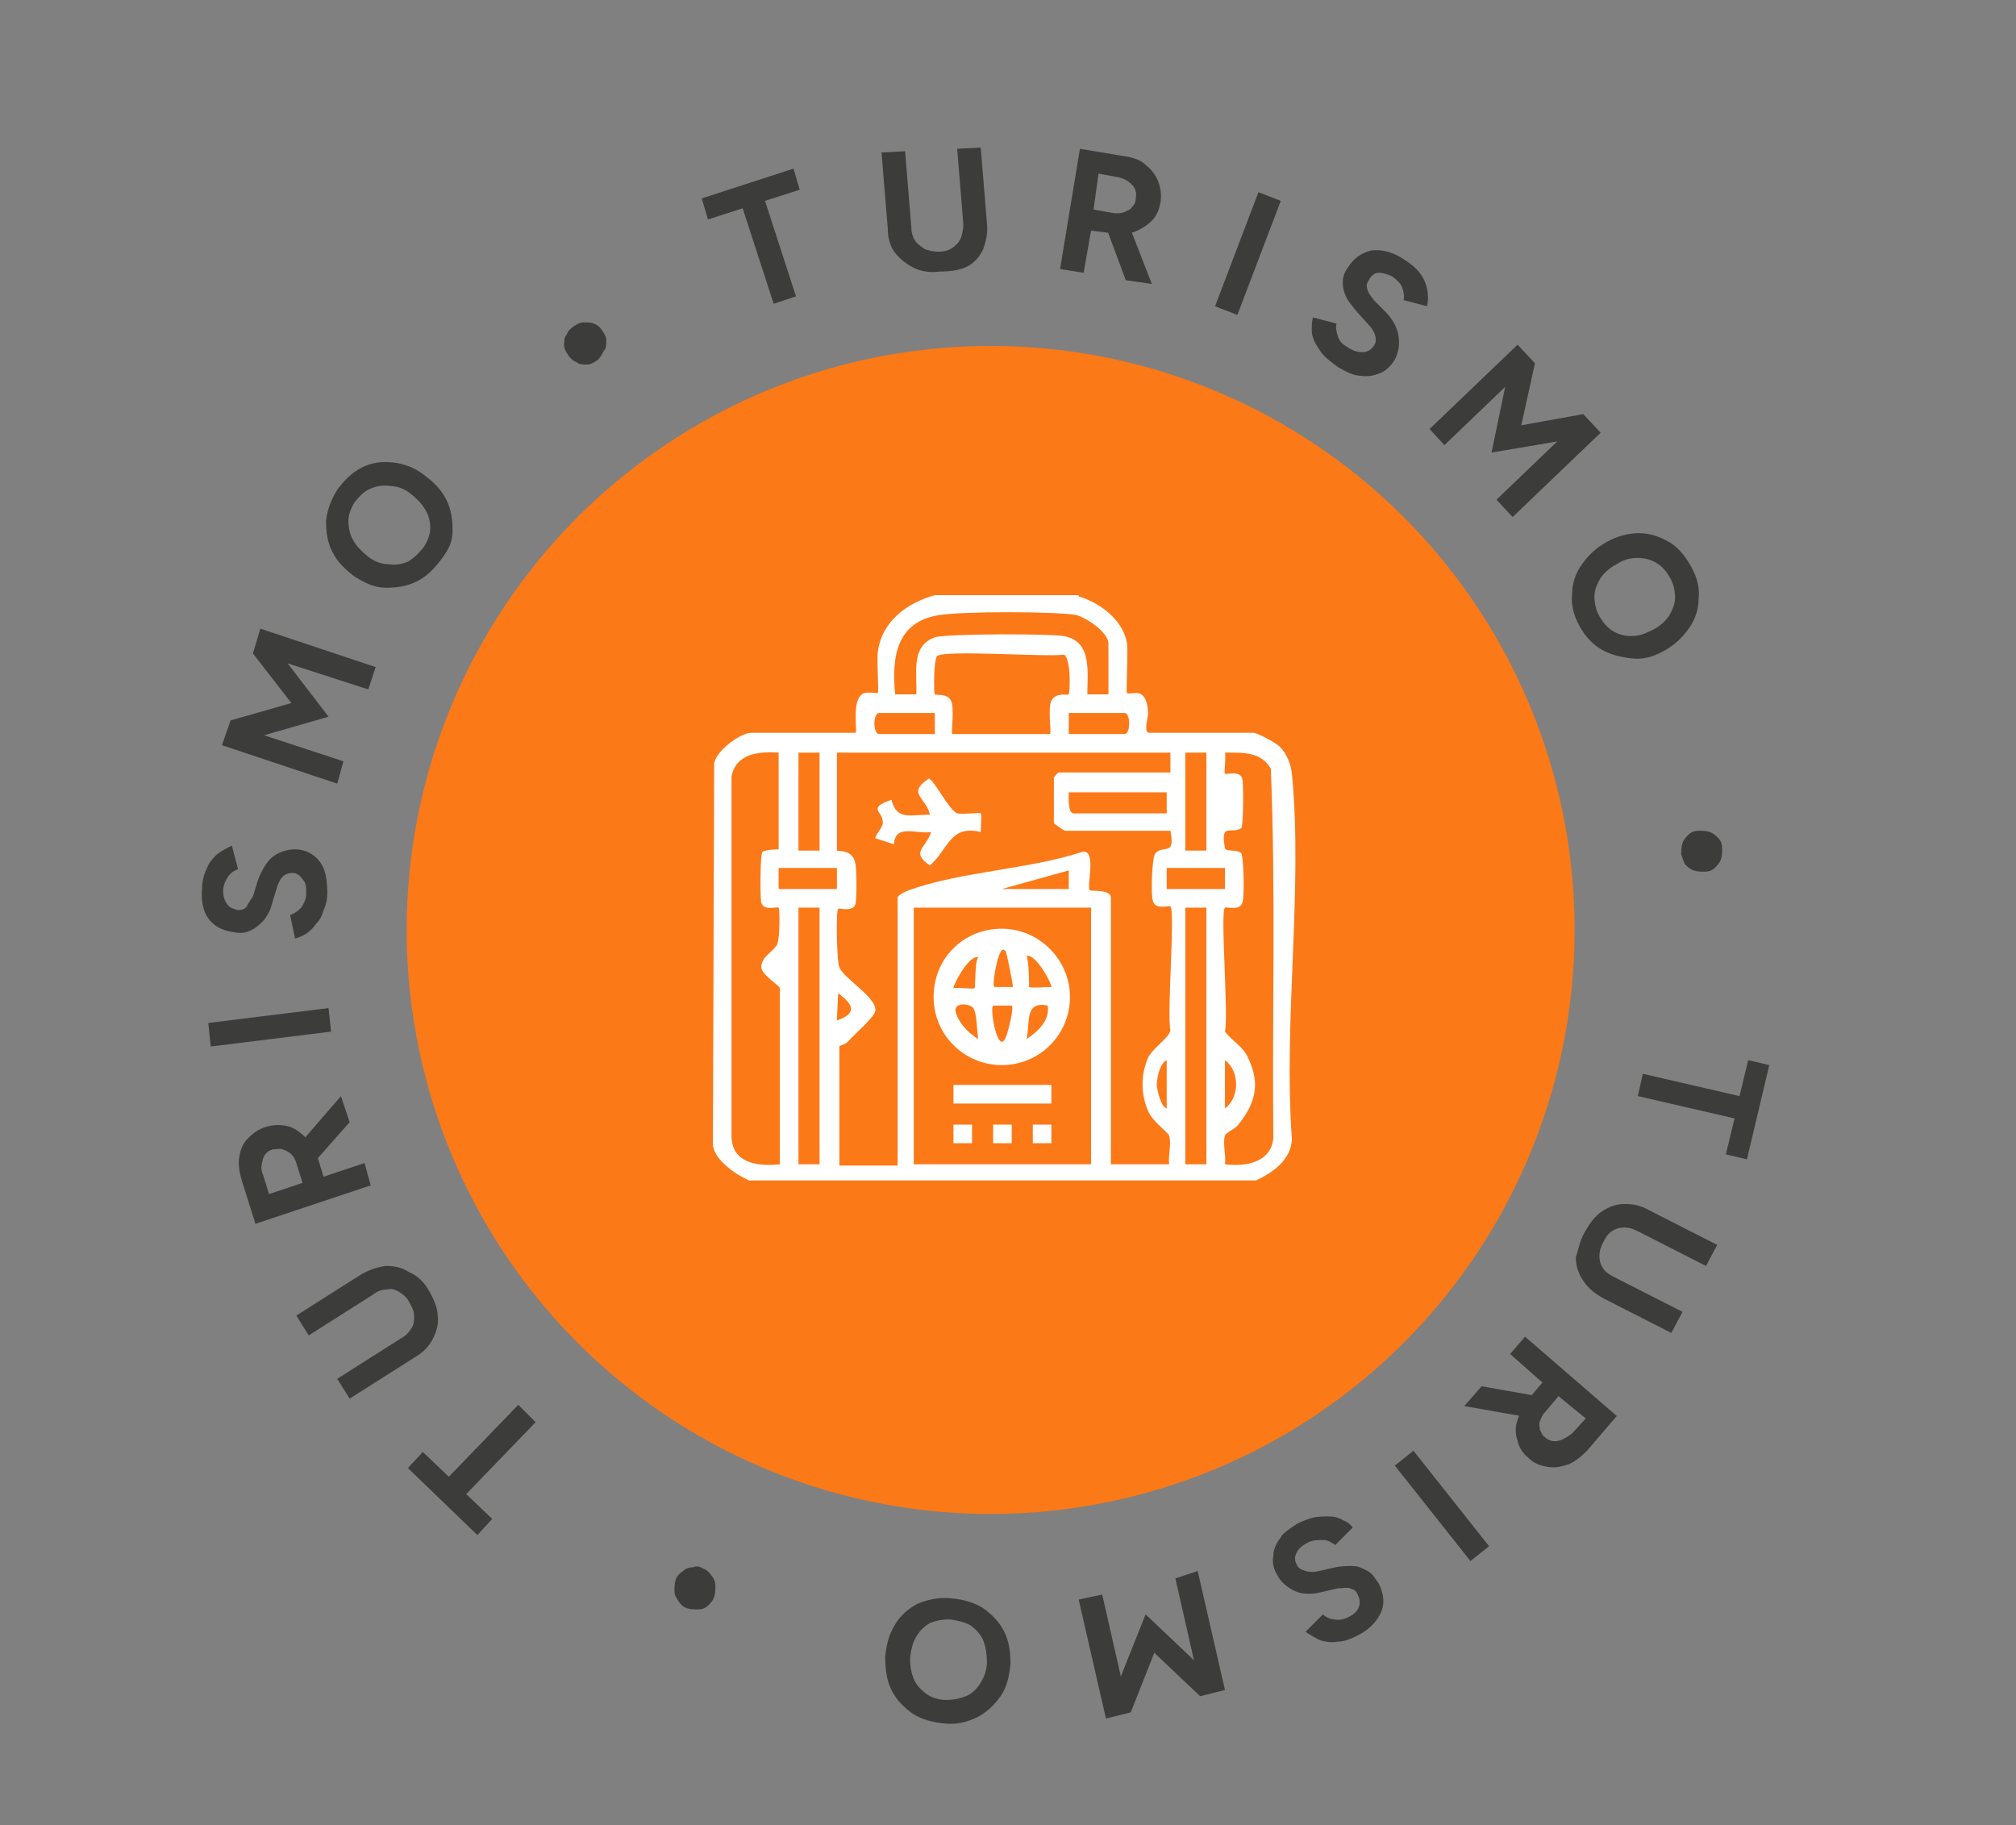
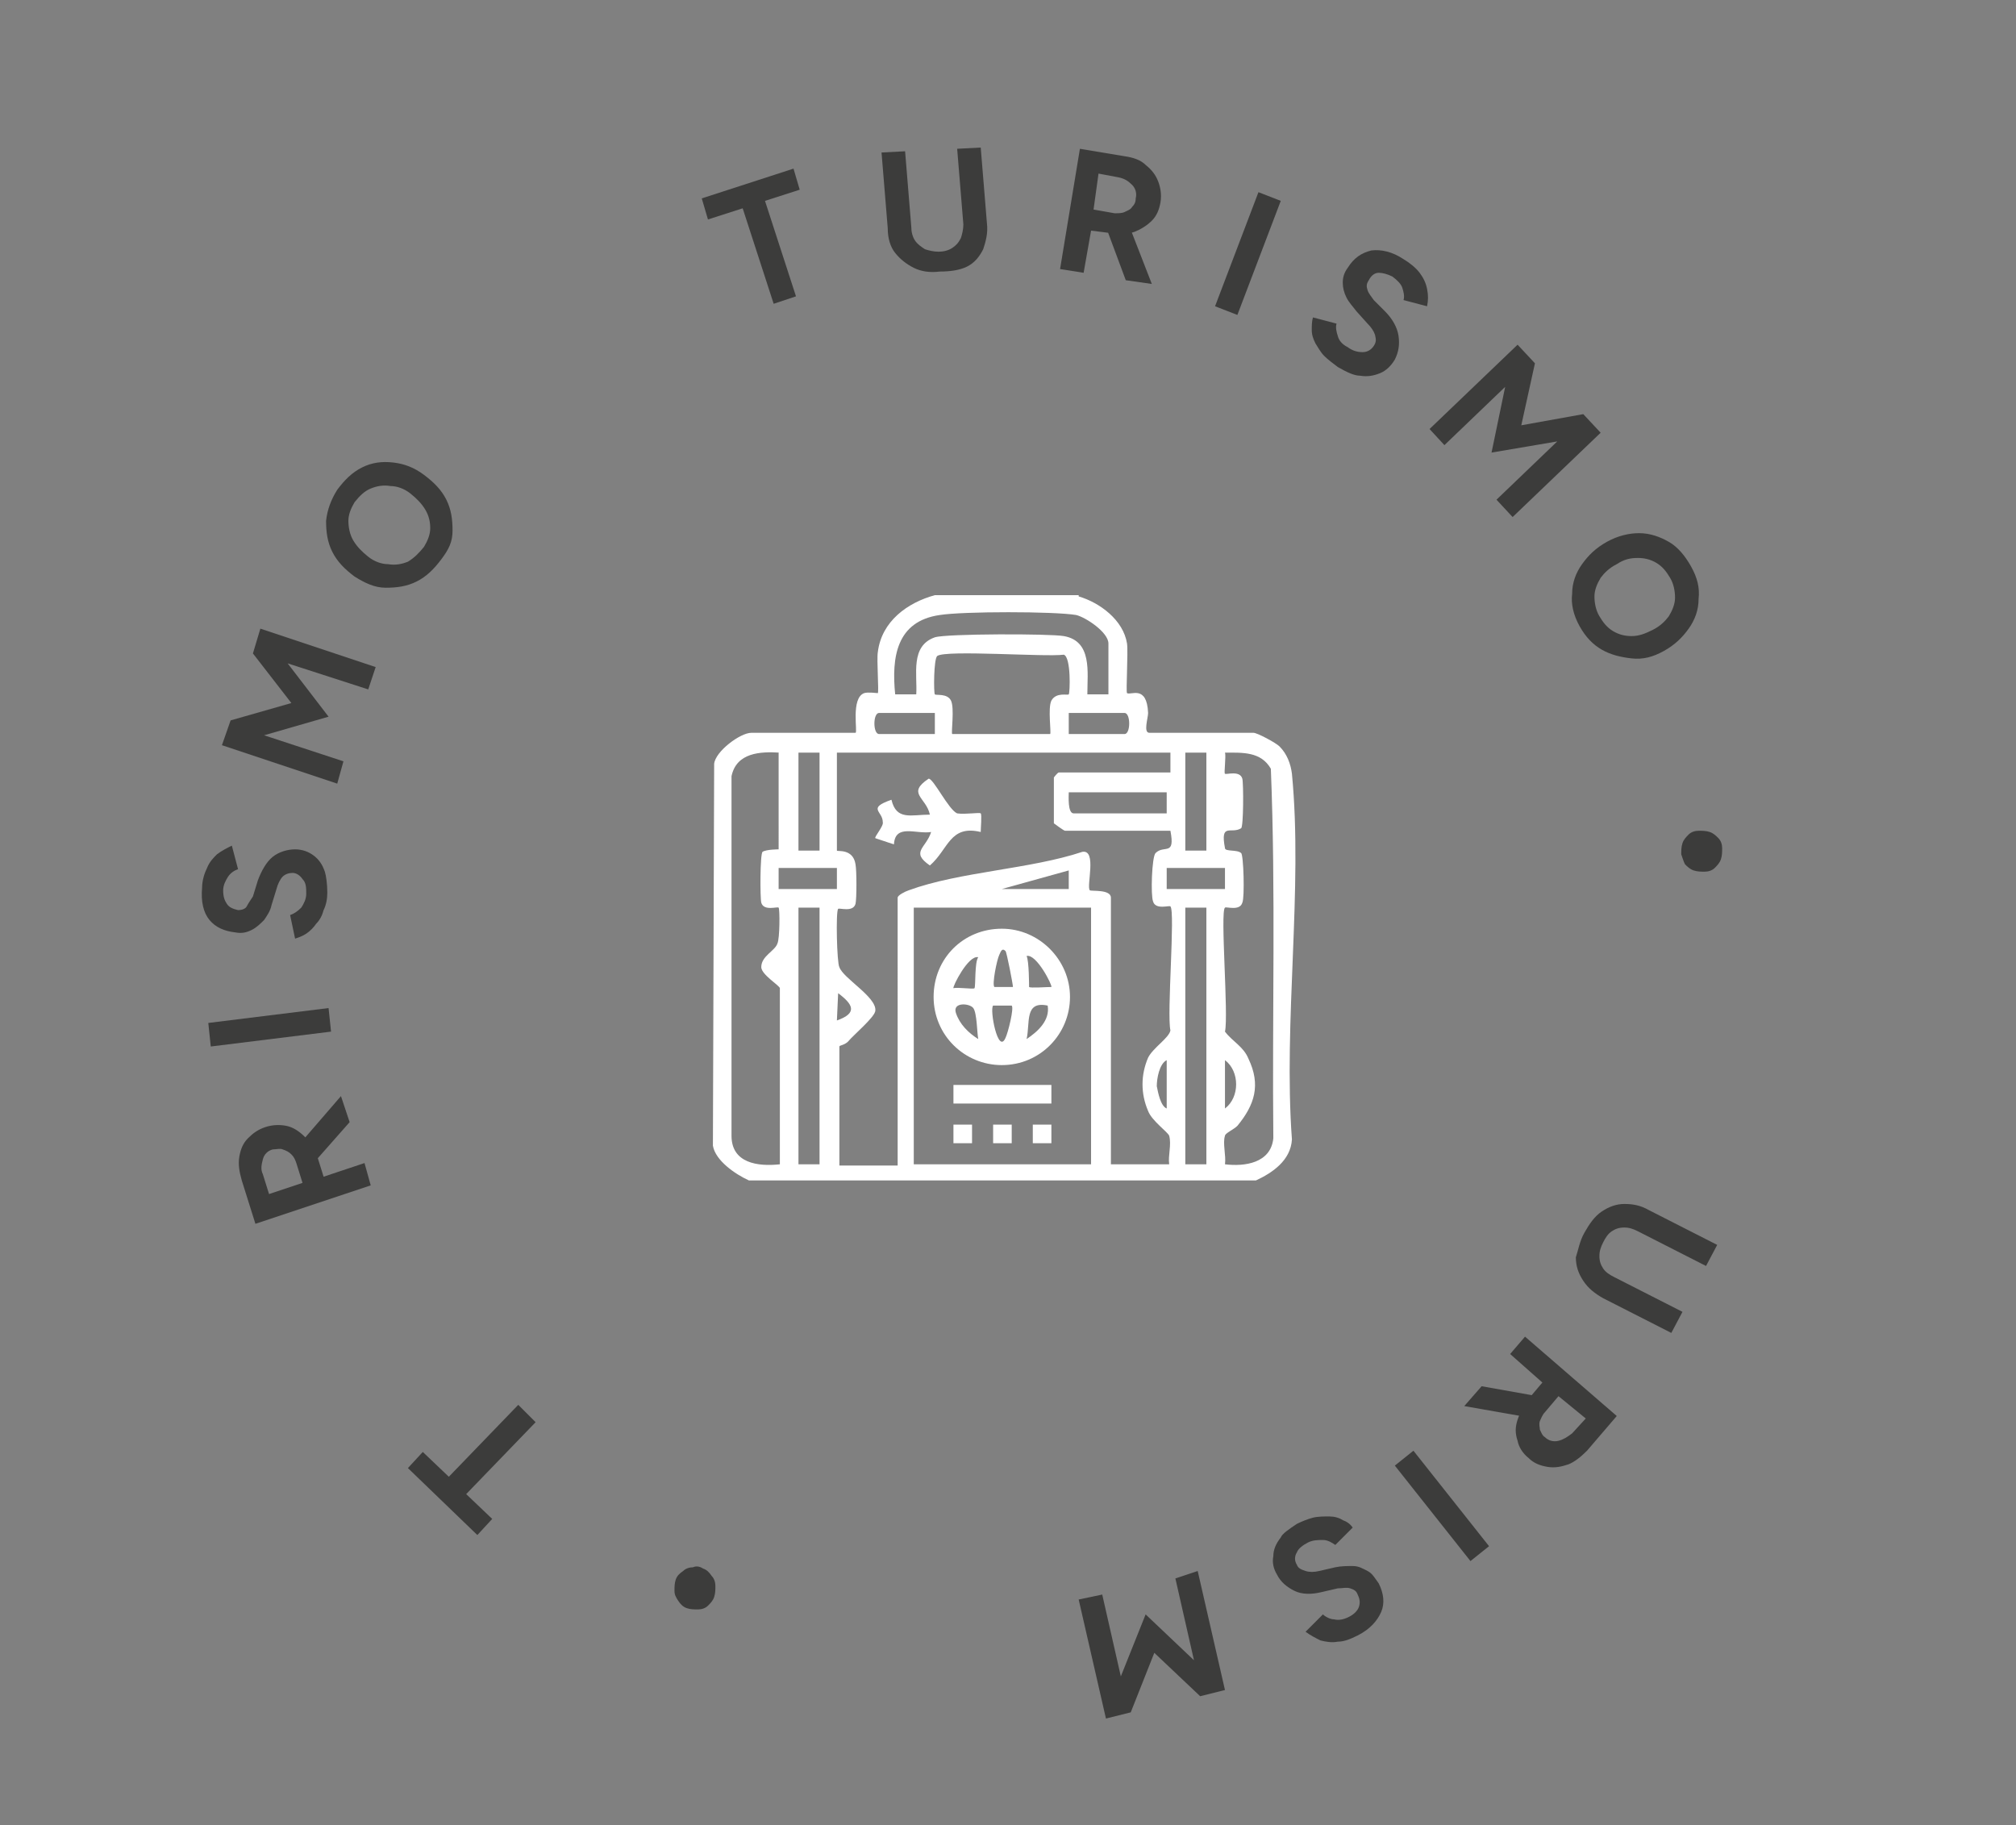
<svg xmlns="http://www.w3.org/2000/svg" version="1.1" id="Capa_1" x="0px" y="0px" viewBox="0 0 162.6 147.2" style="enable-background:new 0 0 162.6 147.2;" xml:space="preserve">
  <rect x="0" y="0" width="162.6" height="147.2" fill="#808080" stroke="none" />
  <style type="text/css">
	.st0{fill:none;stroke:#FF0000;stroke-miterlimit:10;}
	.st1{fill:#10AF5B;}
	.st2{fill:#00EF6C;}
	.st3{fill:#3FC97D;}
	.st4{fill:#7CE5A6;}
	.st5{fill:#2A41C5;}
	.st6{fill:#30B4EB;}
	.st7{fill:#2F64EA;}
	.st8{fill:#88D3EA;}
	.st9{fill:#D60909;}
	.st10{fill:#FF193C;}
	.st11{fill:#FF6161;}
	.st12{fill:#FF8383;}
	.st13{fill:#FC7917;}
	.st14{fill:#FFDB00;}
	.st15{fill:#FC9D35;}
	.st16{fill:#FFB92C;}
	.st17{fill:#CE06AA;}
	.st18{fill:#FF43C5;}
	.st19{fill:#F255E7;}
	.st20{fill:#FF99E9;}
	.st21{fill:#8606CC;}
	.st22{fill:#B82ED6;}
	.st23{fill:#A84DEF;}
	.st24{fill:#D07CF7;}
	.st25{clip-path:url(#SVGID_2_);}
	.st26{fill:#2A41C4;}
	.st27{fill:#A9D0FF;}
	.st28{fill:#4874FF;}
	.st29{fill:#425DAC;}
	.st30{clip-path:url(#SVGID_2_);fill:url(#SVGID_3_);}
	.st31{clip-path:url(#SVGID_5_);}
	.st32{fill:#30B5EC;}
	.st33{clip-path:url(#SVGID_2_);fill:#3FC97D;}
	.st34{clip-path:url(#SVGID_2_);fill:#FF6161;}
	.st35{clip-path:url(#SVGID_2_);fill:#FC9D35;}
	.st36{clip-path:url(#SVGID_7_);fill:#FFB92C;}
	.st37{fill:#FFFFFF;}
	.st38{fill:none;stroke:#FFFFFF;stroke-width:30;stroke-linecap:round;stroke-linejoin:round;stroke-miterlimit:10;}
	.st39{clip-path:url(#SVGID_9_);}
	.st40{fill:#CACCCC;}
	.st41{fill-rule:evenodd;clip-rule:evenodd;fill:#FF8383;}
	.st42{fill:#3C3C3B;}
	.st43{fill:#FF8383;stroke:#FF8383;stroke-miterlimit:10;}
	.st44{fill:#30B4EB;stroke:#30B4EB;stroke-miterlimit:10;}
	.st45{fill:#00EF6C;stroke:#00EF6C;stroke-miterlimit:10;}
	.st46{fill:#FF99E9;stroke:#FF99E9;stroke-miterlimit:10;}
	.st47{fill:#D07CF7;stroke:#D07CF7;stroke-miterlimit:10;}
	.st48{fill:#FC9D35;stroke:#FC9D35;stroke-miterlimit:10;}
	.st49{fill:#D6F0FB;stroke:#D6F0FB;stroke-miterlimit:10;}
	.st50{clip-path:url(#SVGID_13_);}
	.st51{clip-path:url(#SVGID_15_);}
	.st52{clip-path:url(#SVGID_17_);}
	.st53{clip-path:url(#SVGID_19_);fill:#1D1E18;}
	.st54{fill:#EC6C67;}
	.st55{fill-rule:evenodd;clip-rule:evenodd;fill:#FFFFFF;}
	.st56{fill:#2A41C3;}
	.st57{fill:#F3FCFF;}
	.st58{fill:#FAFEFD;}
	.st59{fill:#E5E5E5;}
	.st60{fill:#2842C1;}
</style>
  <g>
    <g>
-       <circle class="st13" cx="79.9" cy="75" r="47.1" />
      <g id="mHMzMP_00000070082041745133247870000002246646288224510612_">
        <g>
          <path class="st37" d="M87,48.1c1.7,0.5,3.6,1.9,3.9,3.8c0.1,0.7-0.1,3.9,0,4c0.3,0.2,1.6-0.7,1.7,1.6c0,0.4-0.4,1.6,0.1,1.6h8.4      c0.3,0,1.8,0.8,2.1,1.1c0.6,0.6,0.9,1.4,1,2.2c0.9,9.3-0.7,20,0,29.5c-0.1,1.7-1.6,2.7-2.9,3.3H60.4c-1.1-0.5-2.7-1.6-2.9-2.8      l0.1-30.8c0.1-1,2.1-2.5,3-2.5H69c0.2,0-0.4-2.8,0.7-3.2c0.3-0.1,1,0,1.1,0c0.1-0.1-0.1-2.7,0-3.3c0.3-2.5,2.4-4,4.6-4.6H87z       M89.4,56v-4.1c0-0.9-1.8-2.1-2.6-2.3c-1.8-0.3-9.1-0.3-11,0c-3.5,0.5-3.9,3.4-3.6,6.4l1.7,0c0.1-1.6-0.5-3.9,1.5-4.6      c0.9-0.3,9.3-0.3,10.4-0.1c2.3,0.4,1.9,2.9,1.9,4.7L89.4,56z M86.2,56c0.1-0.1,0.2-3-0.4-3.2c-1.5,0.2-9.5-0.4-10.2,0.1      c-0.3,0.2-0.3,3-0.2,3.1c0.1,0.1,1-0.1,1.3,0.5c0.3,0.6,0,2.6,0.1,2.7h7.9c0.1-0.1-0.2-2.1,0.1-2.7C85.2,55.8,86.1,56.1,86.2,56      z M75.4,57.5h-4.5c-0.5,0-0.5,1.7,0,1.7h4.5V57.5z M86.2,59.2h4.5c0.5,0,0.5-1.7,0-1.7h-4.5V59.2z M62.9,60.7      c-1.6-0.1-3.5,0-3.9,1.9l0,29c0,2.2,2.1,2.5,3.9,2.3V79.7c0-0.2-1.5-1.1-1.5-1.7c0-0.9,1.1-1.3,1.3-1.9c0.2-0.4,0.2-2.8,0.1-2.9      c-0.1-0.1-1.2,0.3-1.4-0.4c-0.1-0.4-0.1-3.9,0.1-4.1c0.3-0.2,1.3-0.2,1.3-0.2V60.7z M66.1,60.7h-1.7v7.9h1.7V60.7z M94.1,60.7      H67.5v7.9c0,0.1,1.3-0.2,1.5,1.1c0.1,0.5,0.1,2.8,0,3.2c-0.2,0.7-1.3,0.3-1.4,0.4c-0.2,0.2-0.1,4.4,0.1,4.7      c0.3,0.9,3,2.4,2.9,3.5c0,0.5-1.8,2-2.2,2.5c-0.3,0.3-0.7,0.3-0.7,0.4v9.6h4.7V72.4c0-0.2,0.6-0.5,0.9-0.6      c4.1-1.5,9.8-1.7,14-3.1c1.2-0.2,0.3,2.8,0.6,3.1c0.1,0.1,1.7-0.1,1.7,0.6v21.5h4.7c-0.1-0.7,0.2-1.6,0-2.3      c-0.1-0.3-1.4-1.2-1.7-2c-0.6-1.4-0.6-2.9,0-4.3c0.4-0.8,1.7-1.6,1.8-2.2c-0.3-1.3,0.4-9.6,0-10c-0.1-0.1-1.2,0.3-1.4-0.4      c-0.2-0.5-0.1-3.6,0.2-3.9c0.7-0.7,1.6,0.3,1.2-1.8h-8.5c-0.1,0-0.9-0.6-0.9-0.6v-3.7c0,0,0.3-0.4,0.4-0.4h9V60.7z M95.6,60.7      v7.9h1.7v-7.9H95.6z M98.8,93.9c1.6,0.2,3.7-0.1,3.9-2.1c-0.1-9.9,0.2-19.9-0.2-29.8c-0.8-1.4-2.3-1.3-3.7-1.3      c0.1,0.3-0.1,1.7,0,1.7c0.1,0.1,1.2-0.3,1.4,0.4c0.1,0.4,0.1,3.9-0.1,4c-0.8,0.5-1.7-0.5-1.3,1.6c0,0.3,1,0.1,1.3,0.4      c0.2,0.1,0.3,3.6,0.1,4c-0.2,0.7-1.3,0.3-1.4,0.4c-0.4,0.3,0.3,8.7,0,10c0.6,0.8,1.5,1.2,1.9,2.2c1,2.1,0.5,3.7-0.9,5.4      c-0.3,0.3-1,0.6-1,0.8C98.6,92.2,98.9,93.2,98.8,93.9z M94.1,63.9h-7.9c0,0.3-0.1,1.7,0.4,1.7h7.5V63.9z M67.5,70h-4.7v1.7h4.7      V70z M98.8,70h-4.7v1.7h4.7V70z M86.2,71.7l0-1.5l-5.4,1.5H86.2z M66.1,73.2h-1.7v20.7h1.7V73.2z M88,73.2H73.7v20.7H88V73.2z       M97.3,73.2h-1.7v20.7h1.7V73.2z M67.5,82.3c1.7-0.6,1.3-1.3,0.1-2.2L67.5,82.3z M94.1,89.4v-3.9c-0.6,0.3-0.8,1.5-0.8,2.1      C93.4,88.1,93.6,89.2,94.1,89.4z M98.8,89.4c1.2-0.9,1.2-3,0-3.9V89.4z" />
          <path class="st37" d="M79.1,65.6c0.1,0.1,0,1.2,0,1.5c-2.5-0.6-2.6,1.4-4.1,2.7c-1.6-1.1-0.3-1.4,0.1-2.7c-1.2,0.2-2.9-0.7-3,1      l-1.5-0.5c-0.1-0.1,0.7-1,0.6-1.3c0-0.9-1.3-1.1,0.7-1.8c0.4,1.7,1.6,1.2,3.1,1.2c-0.3-1.4-1.9-1.7-0.1-2.9      c0.4,0,1.6,2.5,2.3,2.8C77.9,65.7,79,65.5,79.1,65.6z" />
          <g>
            <path class="st37" d="M86.3,80.4c0,3-2.4,5.5-5.5,5.5c-3,0-5.5-2.4-5.5-5.5s2.4-5.5,5.5-5.5C83.8,74.9,86.3,77.4,86.3,80.4z        M81.1,76.7c-0.3-0.3-0.4,0.1-0.5,0.3c-0.2,0.4-0.6,2.4-0.4,2.6h1.5C81.7,79.4,81.2,76.8,81.1,76.7z M78.9,77.2       c-0.8-0.2-2.1,2.4-2,2.5c0.3-0.1,1.6,0.1,1.7,0C78.7,79.5,78.6,77.6,78.9,77.2z M84.8,79.6c0.1-0.1-1.2-2.7-2-2.5       c0.2,0.4,0.2,2.4,0.2,2.5C83.1,79.7,84.4,79.6,84.8,79.6z M78.9,83.8c-0.1-0.5-0.1-2.1-0.4-2.5c-0.3-0.4-1.7-0.5-1.4,0.4       C77.4,82.6,78.1,83.3,78.9,83.8z M81.6,81.1l-1.5,0c-0.3,0.3,0.4,4,1,2.6C81.3,83.3,81.8,81.3,81.6,81.1z M84.5,81.1       c-1.9-0.4-1.4,1.4-1.7,2.7C83.7,83.2,84.7,82.3,84.5,81.1z" />
            <rect x="76.9" y="87.5" class="st37" width="7.9" height="1.5" />
            <rect x="76.9" y="90.7" class="st37" width="1.5" height="1.5" />
            <rect x="80.1" y="90.7" class="st37" width="1.5" height="1.5" />
            <rect x="83.3" y="90.7" class="st37" width="1.5" height="1.5" />
          </g>
        </g>
      </g>
      <g>
        <path class="st42" d="M62.4,24.5l-2.5-7.7l-2.8,0.9L56.6,16l7.4-2.4l0.5,1.7l-2.8,0.9l2.5,7.7L62.4,24.5z" />
        <path class="st42" d="M75.8,21.9c-0.8,0.1-1.5,0-2.1-0.3s-1.1-0.7-1.5-1.2c-0.4-0.5-0.6-1.2-0.6-2l-0.5-6.1l1.9-0.1l0.5,6.1     c0,0.4,0.1,0.8,0.3,1.1s0.5,0.5,0.8,0.7c0.3,0.1,0.7,0.2,1.1,0.2c0.4,0,0.8-0.1,1.1-0.3c0.3-0.2,0.5-0.4,0.7-0.8     c0.1-0.3,0.2-0.7,0.2-1.1l-0.5-6.1l1.9-0.1l0.5,6.1c0.1,0.8-0.1,1.5-0.3,2.1c-0.3,0.6-0.7,1.1-1.3,1.4S76.6,21.9,75.8,21.9z" />
        <path class="st42" d="M85.5,21.7l1.6-9.7l3.6,0.6c0.7,0.1,1.3,0.3,1.7,0.7c0.5,0.4,0.8,0.8,1,1.3s0.3,1.1,0.2,1.7     c-0.1,0.6-0.3,1.1-0.7,1.5c-0.4,0.4-0.9,0.7-1.4,0.9c-0.6,0.2-1.2,0.2-1.9,0.1L88,18.6l-0.6,3.4L85.5,21.7z M88.2,16.9l1.7,0.3     c0.3,0,0.6,0,0.8-0.1c0.2-0.1,0.5-0.2,0.6-0.4c0.2-0.2,0.3-0.4,0.3-0.7c0.1-0.4,0-0.8-0.3-1.1c-0.3-0.3-0.6-0.5-1.1-0.6l-1.6-0.3     L88.2,16.9z M90.8,22.6l-1.6-4.3l1.6-0.8l2.1,5.4L90.8,22.6z" />
        <path class="st42" d="M98,24.7l3.5-9.2l1.8,0.7l-3.5,9.2L98,24.7z" />
        <path class="st42" d="M107.9,29.6c-0.4-0.3-0.8-0.6-1.1-0.9c-0.3-0.3-0.5-0.7-0.7-1c-0.2-0.4-0.3-0.7-0.3-1.1c0-0.3,0-0.7,0.1-1     l1.9,0.5c-0.1,0.3,0,0.7,0.1,1c0.1,0.4,0.4,0.7,0.8,0.9c0.4,0.3,0.8,0.4,1.2,0.4c0.4,0,0.7-0.2,0.9-0.5c0.2-0.3,0.2-0.5,0.1-0.9     c-0.1-0.3-0.3-0.6-0.6-0.9l-0.9-1c-0.3-0.4-0.6-0.7-0.8-1.1c-0.2-0.4-0.3-0.8-0.3-1.2c0-0.4,0.1-0.8,0.4-1.2     c0.5-0.8,1.1-1.2,1.9-1.4c0.8-0.1,1.7,0.1,2.6,0.7c0.5,0.3,1,0.7,1.3,1.1c0.3,0.4,0.5,0.8,0.6,1.3s0.1,0.9,0,1.4l-1.9-0.5     c0.1-0.3,0-0.7-0.1-1c-0.1-0.3-0.4-0.6-0.8-0.9c-0.4-0.2-0.8-0.3-1.1-0.3s-0.6,0.2-0.8,0.6c-0.2,0.3-0.2,0.5-0.1,0.8     s0.3,0.5,0.5,0.8l0.9,0.9c0.6,0.6,1,1.3,1.1,2c0.1,0.7,0,1.3-0.3,1.9c-0.3,0.5-0.7,0.9-1.2,1.1c-0.5,0.2-1,0.3-1.6,0.2     C109.2,30.3,108.6,30,107.9,29.6z" />
        <path class="st42" d="M115.3,34.6l7.1-6.8l1.4,1.5l-1.1,5l5-0.9l1.4,1.5l-7.1,6.8l-1.3-1.4l4.9-4.7l-5.3,0.9l1.1-5.3l-4.9,4.7     L115.3,34.6z" />
        <path class="st42" d="M127.4,50.5c-0.5-0.9-0.7-1.8-0.6-2.6c0-0.9,0.3-1.7,0.8-2.4c0.5-0.7,1.1-1.3,2-1.8     c0.9-0.5,1.8-0.7,2.6-0.7c0.9,0,1.7,0.3,2.4,0.7s1.3,1.1,1.8,2c0.5,0.9,0.7,1.7,0.6,2.6c0,0.9-0.3,1.7-0.8,2.4     c-0.5,0.7-1.1,1.3-2,1.8c-0.9,0.5-1.7,0.7-2.6,0.6s-1.7-0.3-2.4-0.7S127.9,51.4,127.4,50.5z M129,49.7c0.3,0.5,0.6,0.9,1.1,1.2     c0.5,0.3,1,0.4,1.5,0.4c0.6,0,1.1-0.2,1.7-0.5c0.6-0.3,1-0.7,1.3-1.1c0.3-0.5,0.5-1,0.5-1.5c0-0.5-0.1-1.1-0.4-1.6     c-0.3-0.5-0.6-0.9-1.1-1.2c-0.5-0.3-1-0.4-1.5-0.4c-0.6,0-1.1,0.1-1.7,0.5c-0.6,0.3-1,0.7-1.3,1.1c-0.3,0.5-0.5,1-0.5,1.5     C128.6,48.6,128.7,49.2,129,49.7z" />
        <path class="st42" d="M135.6,68.9c0-0.3,0-0.6,0.1-0.9s0.3-0.5,0.5-0.7s0.5-0.3,0.8-0.3c0.3,0,0.6,0,0.9,0.1s0.5,0.3,0.7,0.5     c0.2,0.2,0.3,0.5,0.3,0.8c0,0.3,0,0.6-0.1,0.9c-0.1,0.3-0.3,0.5-0.5,0.7c-0.2,0.2-0.5,0.3-0.8,0.3c-0.3,0-0.6,0-0.9-0.1     c-0.3-0.1-0.5-0.3-0.7-0.5C135.8,69.5,135.7,69.2,135.6,68.9z" />
-         <path class="st42" d="M132.5,86.6l7.8,1.8l0.7-2.9l1.7,0.4l-1.8,7.6l-1.7-0.4l0.7-2.9l-7.8-1.8L132.5,86.6z" />
        <path class="st42" d="M127.8,99.4c0.4-0.7,0.8-1.3,1.4-1.7c0.6-0.4,1.2-0.6,1.8-0.6c0.7,0,1.3,0.1,2,0.5l5.5,2.8l-0.9,1.7     l-5.5-2.8c-0.4-0.2-0.7-0.3-1.1-0.3c-0.4,0-0.7,0.1-1,0.3c-0.3,0.2-0.5,0.5-0.7,0.9c-0.2,0.4-0.3,0.7-0.3,1.1     c0,0.4,0.1,0.7,0.3,1s0.5,0.5,0.9,0.7l5.5,2.8l-0.9,1.7l-5.5-2.8c-0.7-0.4-1.2-0.8-1.6-1.4c-0.4-0.6-0.6-1.2-0.6-1.9     C127.3,100.8,127.4,100.1,127.8,99.4z" />
        <path class="st42" d="M119.5,111.8l4.5,0.8l-0.2,1.8l-5.7-1L119.5,111.8z M123,107.8l7.4,6.4l-2.4,2.8c-0.5,0.5-1,0.9-1.5,1.1     c-0.6,0.2-1.1,0.3-1.7,0.2c-0.6-0.1-1.1-0.3-1.5-0.7c-0.5-0.4-0.8-0.9-0.9-1.4c-0.2-0.6-0.2-1.1,0-1.7c0.2-0.6,0.5-1.1,0.9-1.7     l1.1-1.3l-2.6-2.3L123,107.8z M125.7,112.6l-1.1,1.3c-0.2,0.2-0.3,0.5-0.4,0.7c-0.1,0.3,0,0.5,0,0.7c0.1,0.2,0.2,0.5,0.4,0.6     c0.3,0.3,0.7,0.4,1.1,0.3c0.4-0.1,0.7-0.3,1.1-0.6l1.1-1.2L125.7,112.6z" />
        <path class="st42" d="M114,117l6.1,7.7l-1.5,1.2l-6.1-7.7L114,117z" />
        <path class="st42" d="M104.6,122.9c0.4-0.2,0.9-0.4,1.3-0.5s0.9-0.1,1.3-0.1c0.4,0,0.8,0.1,1.1,0.3c0.3,0.1,0.6,0.3,0.8,0.6     l-1.4,1.4c-0.3-0.2-0.6-0.4-1-0.4s-0.8,0-1.2,0.2c-0.4,0.2-0.8,0.5-0.9,0.8c-0.2,0.3-0.2,0.7,0,1c0.1,0.3,0.4,0.4,0.7,0.5     s0.7,0.1,1.1,0l1.3-0.3c0.5-0.1,0.9-0.1,1.4-0.1s0.8,0.2,1.2,0.4c0.4,0.2,0.6,0.6,0.9,1c0.4,0.8,0.5,1.6,0.2,2.3     c-0.3,0.7-0.9,1.4-1.9,1.9c-0.6,0.3-1.1,0.5-1.6,0.5c-0.5,0.1-1,0-1.4-0.1c-0.4-0.2-0.8-0.4-1.2-0.7l1.4-1.4     c0.2,0.2,0.6,0.4,0.9,0.4c0.4,0.1,0.8,0,1.2-0.2c0.4-0.2,0.7-0.5,0.8-0.8s0.1-0.6-0.1-1c-0.1-0.3-0.3-0.4-0.6-0.5     c-0.3-0.1-0.6,0-1,0l-1.3,0.3c-0.8,0.2-1.6,0.2-2.2-0.1s-1.1-0.7-1.4-1.3c-0.3-0.5-0.4-1-0.3-1.5c0-0.5,0.2-1,0.6-1.5     C103.4,123.7,104,123.3,104.6,122.9z" />
        <path class="st42" d="M96.6,126.7l2.2,9.6l-2,0.5l-3.7-3.5l-1.9,4.8l-2,0.5l-2.2-9.6l1.9-0.4l1.5,6.6l2-5l3.9,3.7l-1.5-6.6     L96.6,126.7z" />
-         <path class="st42" d="M76.7,128.9c1,0.1,1.8,0.3,2.6,0.8c0.7,0.5,1.3,1.1,1.7,1.9s0.5,1.7,0.5,2.6c-0.1,1-0.3,1.9-0.8,2.6     c-0.5,0.7-1.1,1.3-1.9,1.7c-0.8,0.4-1.7,0.6-2.6,0.5c-1-0.1-1.8-0.3-2.6-0.8c-0.7-0.5-1.3-1.1-1.7-1.9c-0.4-0.8-0.5-1.7-0.5-2.7     c0.1-1,0.3-1.8,0.8-2.6s1.1-1.3,1.9-1.7C74.9,129,75.8,128.8,76.7,128.9z M76.6,130.6c-0.6,0-1.1,0.1-1.6,0.3     c-0.5,0.3-0.8,0.6-1.1,1.1c-0.3,0.5-0.4,1-0.5,1.7c0,0.7,0.1,1.2,0.3,1.7c0.2,0.5,0.6,0.9,1,1.2s1,0.5,1.6,0.5     c0.6,0,1.1-0.1,1.6-0.3s0.9-0.6,1.2-1.1c0.3-0.5,0.5-1,0.5-1.7c0-0.6-0.1-1.2-0.3-1.7s-0.6-0.9-1-1.2     C77.8,130.8,77.2,130.7,76.6,130.6z" />
        <path class="st42" d="M56.7,126.5c0.3,0.1,0.5,0.3,0.7,0.6c0.2,0.2,0.3,0.5,0.3,0.8c0,0.3,0,0.6-0.1,0.9     c-0.1,0.3-0.3,0.5-0.5,0.7s-0.5,0.3-0.8,0.3c-0.3,0-0.6,0-0.9-0.1s-0.5-0.3-0.7-0.6s-0.3-0.5-0.3-0.8c0-0.3,0-0.6,0.1-0.9     c0.1-0.3,0.3-0.5,0.6-0.7c0.2-0.2,0.5-0.3,0.8-0.3C56.1,126.3,56.4,126.3,56.7,126.5z" />
        <path class="st42" d="M43.2,114.7l-5.6,5.8l2.1,2l-1.2,1.3l-5.6-5.4l1.2-1.3l2.1,2l5.6-5.8L43.2,114.7z" />
-         <path class="st42" d="M34.6,104.1c0.4,0.7,0.7,1.4,0.7,2c0.1,0.7-0.1,1.3-0.4,1.9c-0.3,0.6-0.8,1.1-1.5,1.5l-5.2,3.3l-1-1.6     l5.2-3.3c0.4-0.2,0.6-0.5,0.8-0.8c0.2-0.3,0.2-0.6,0.2-1c0-0.4-0.2-0.7-0.4-1.1c-0.2-0.4-0.5-0.6-0.8-0.8s-0.6-0.3-1-0.2     c-0.4,0-0.7,0.1-1.1,0.4l-5.2,3.3l-1-1.6l5.2-3.3c0.7-0.4,1.3-0.6,2-0.7c0.7,0,1.3,0.1,1.9,0.5C33.7,102.9,34.2,103.4,34.6,104.1     z" />
        <path class="st42" d="M29.9,95.6l-9.3,3.1l-1.1-3.5c-0.2-0.7-0.3-1.3-0.2-1.9c0.1-0.6,0.3-1.1,0.7-1.5c0.4-0.4,0.8-0.7,1.4-0.9     c0.6-0.2,1.2-0.2,1.7-0.1s1,0.4,1.5,0.9c0.4,0.4,0.7,1,1,1.6l0.5,1.6l3.3-1.1L29.9,95.6z M24.4,95.4l-0.5-1.6     c-0.1-0.3-0.2-0.5-0.4-0.7c-0.2-0.2-0.4-0.3-0.7-0.4c-0.2-0.1-0.5,0-0.8,0c-0.4,0.1-0.7,0.4-0.8,0.8s-0.2,0.8,0,1.2l0.5,1.6     L24.4,95.4z M28.2,90.5l-3,3.4l-1.5-1.1l3.8-4.4L28.2,90.5z" />
        <path class="st42" d="M26.7,83.2l-9.7,1.2l-0.2-1.9l9.7-1.2L26.7,83.2z" />
        <path class="st42" d="M26.4,72c0,0.5-0.1,1-0.3,1.4c-0.1,0.4-0.3,0.8-0.6,1.1c-0.2,0.3-0.5,0.6-0.8,0.8s-0.6,0.3-0.9,0.4     l-0.4-1.9c0.3-0.1,0.6-0.3,0.9-0.6c0.2-0.3,0.4-0.7,0.4-1.1c0-0.5,0-0.9-0.3-1.2c-0.2-0.3-0.5-0.5-0.8-0.5     c-0.3,0-0.6,0.1-0.8,0.3s-0.4,0.6-0.5,1l-0.4,1.3c-0.1,0.5-0.4,0.9-0.6,1.2c-0.3,0.3-0.6,0.6-1,0.8c-0.4,0.2-0.8,0.3-1.3,0.2     c-0.9-0.1-1.6-0.4-2.1-1c-0.5-0.6-0.7-1.5-0.6-2.6c0-0.6,0.2-1.2,0.4-1.6c0.2-0.5,0.5-0.8,0.8-1.1c0.4-0.3,0.8-0.5,1.2-0.7     l0.5,1.9c-0.3,0.1-0.6,0.3-0.8,0.6s-0.4,0.7-0.4,1.1c0,0.5,0.1,0.8,0.3,1.1c0.2,0.3,0.5,0.4,0.9,0.5c0.3,0,0.6-0.1,0.7-0.3     s0.3-0.5,0.5-0.8l0.4-1.3c0.3-0.8,0.7-1.5,1.2-1.9s1.2-0.6,1.8-0.6c0.6,0,1.1,0.2,1.5,0.5c0.4,0.3,0.7,0.7,0.9,1.3     C26.3,70.6,26.4,71.3,26.4,72z" />
        <path class="st42" d="M27.2,63.2l-9.3-3.1l0.7-2l4.9-1.4l-3.1-4l0.6-2l9.3,3.1l-0.6,1.8l-6.5-2.1l3.3,4.3l-5.2,1.5l6.4,2.1     L27.2,63.2z" />
        <path class="st42" d="M35.6,45.1c-0.6,0.8-1.2,1.4-2,1.8s-1.6,0.5-2.5,0.5s-1.7-0.4-2.5-0.9c-0.8-0.6-1.4-1.2-1.8-2     c-0.4-0.8-0.5-1.6-0.5-2.5c0.1-0.9,0.4-1.7,0.9-2.5c0.6-0.8,1.2-1.4,2-1.8c0.8-0.4,1.6-0.5,2.5-0.4s1.7,0.4,2.5,1     c0.8,0.6,1.4,1.2,1.8,2s0.5,1.6,0.5,2.5S36.2,44.3,35.6,45.1z M34.2,44.1c0.3-0.5,0.5-1,0.5-1.5c0-0.5-0.1-1-0.4-1.5     s-0.7-0.9-1.2-1.3c-0.5-0.4-1.1-0.6-1.6-0.6c-0.6-0.1-1.1,0-1.6,0.2c-0.5,0.2-0.9,0.6-1.3,1.1c-0.3,0.5-0.5,1-0.5,1.5     c0,0.5,0.1,1.1,0.4,1.6s0.7,0.9,1.2,1.3c0.5,0.4,1.1,0.6,1.6,0.6c0.6,0.1,1.1,0,1.6-0.2C33.4,45,33.8,44.6,34.2,44.1z" />
-         <path class="st42" d="M48.1,29.1c-0.3,0.2-0.5,0.3-0.8,0.3c-0.3,0-0.6,0-0.8-0.2c-0.3-0.1-0.5-0.3-0.7-0.6s-0.3-0.5-0.3-0.8     s0-0.6,0.2-0.8c0.1-0.3,0.3-0.5,0.6-0.7c0.3-0.2,0.5-0.3,0.8-0.3c0.3,0,0.6,0,0.8,0.1c0.3,0.1,0.5,0.3,0.7,0.6     c0.2,0.3,0.3,0.5,0.3,0.8c0,0.3,0,0.6-0.2,0.8C48.5,28.7,48.3,29,48.1,29.1z" />
      </g>
    </g>
  </g>
</svg>